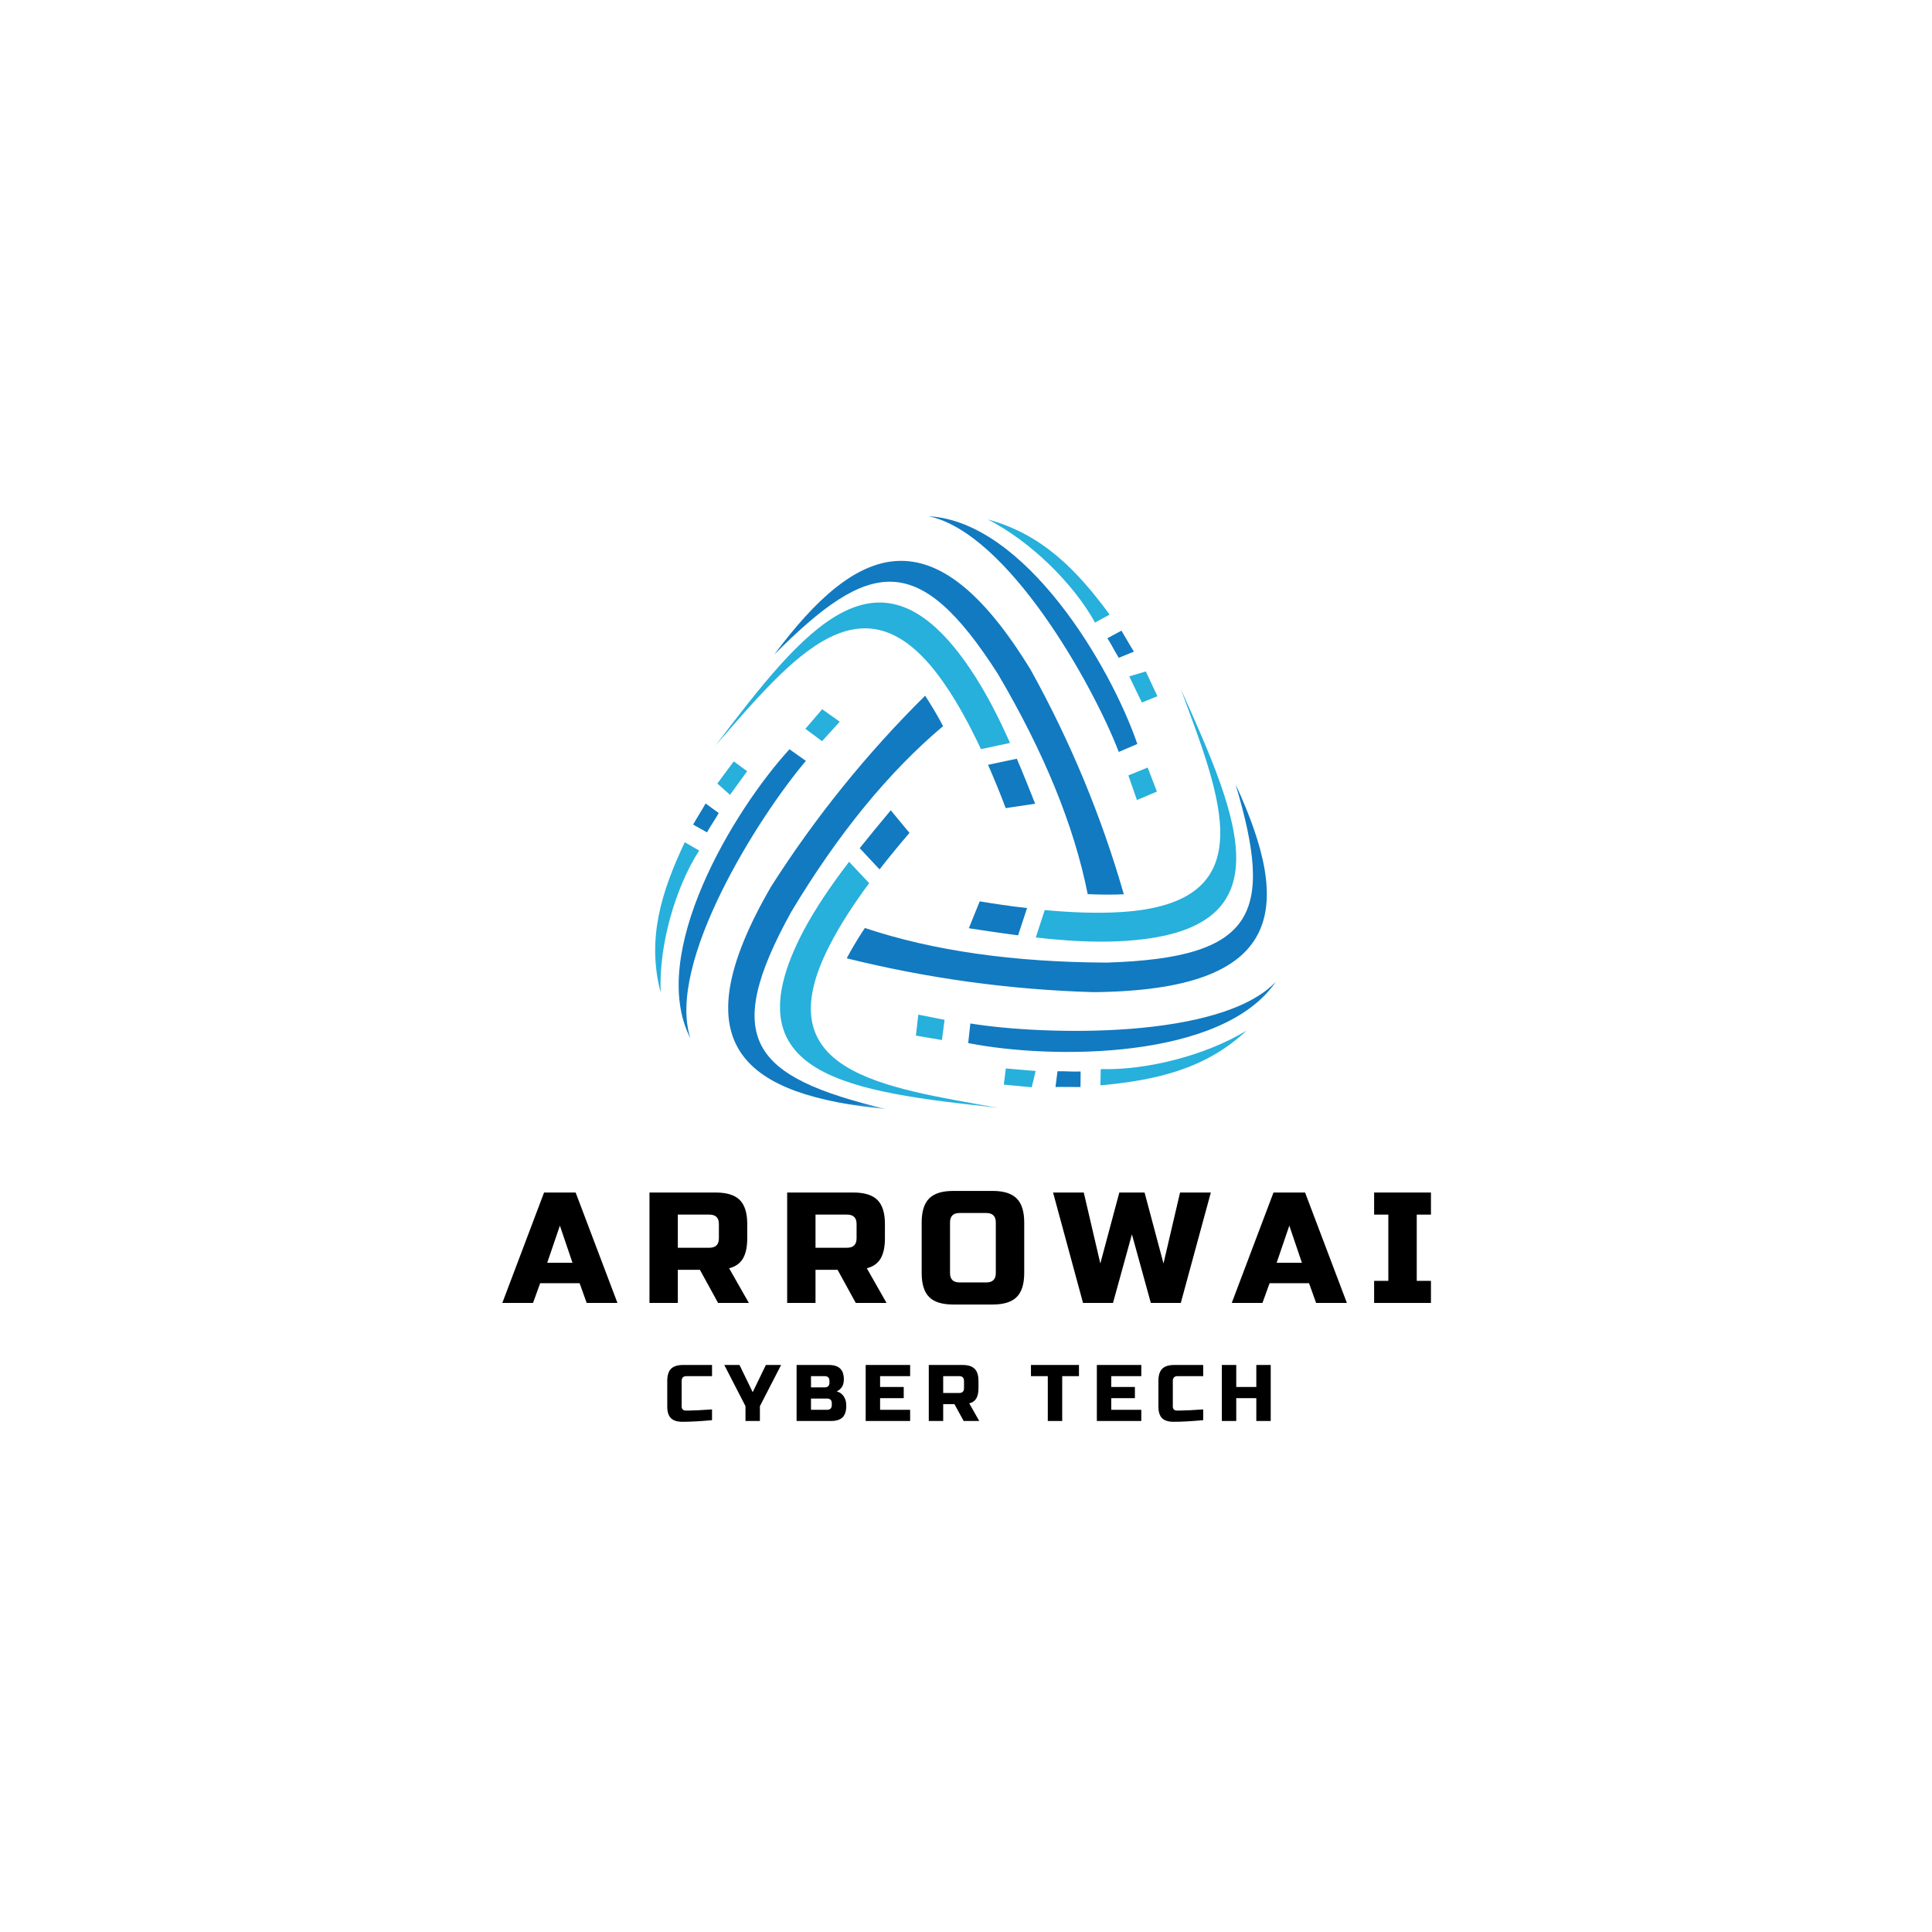
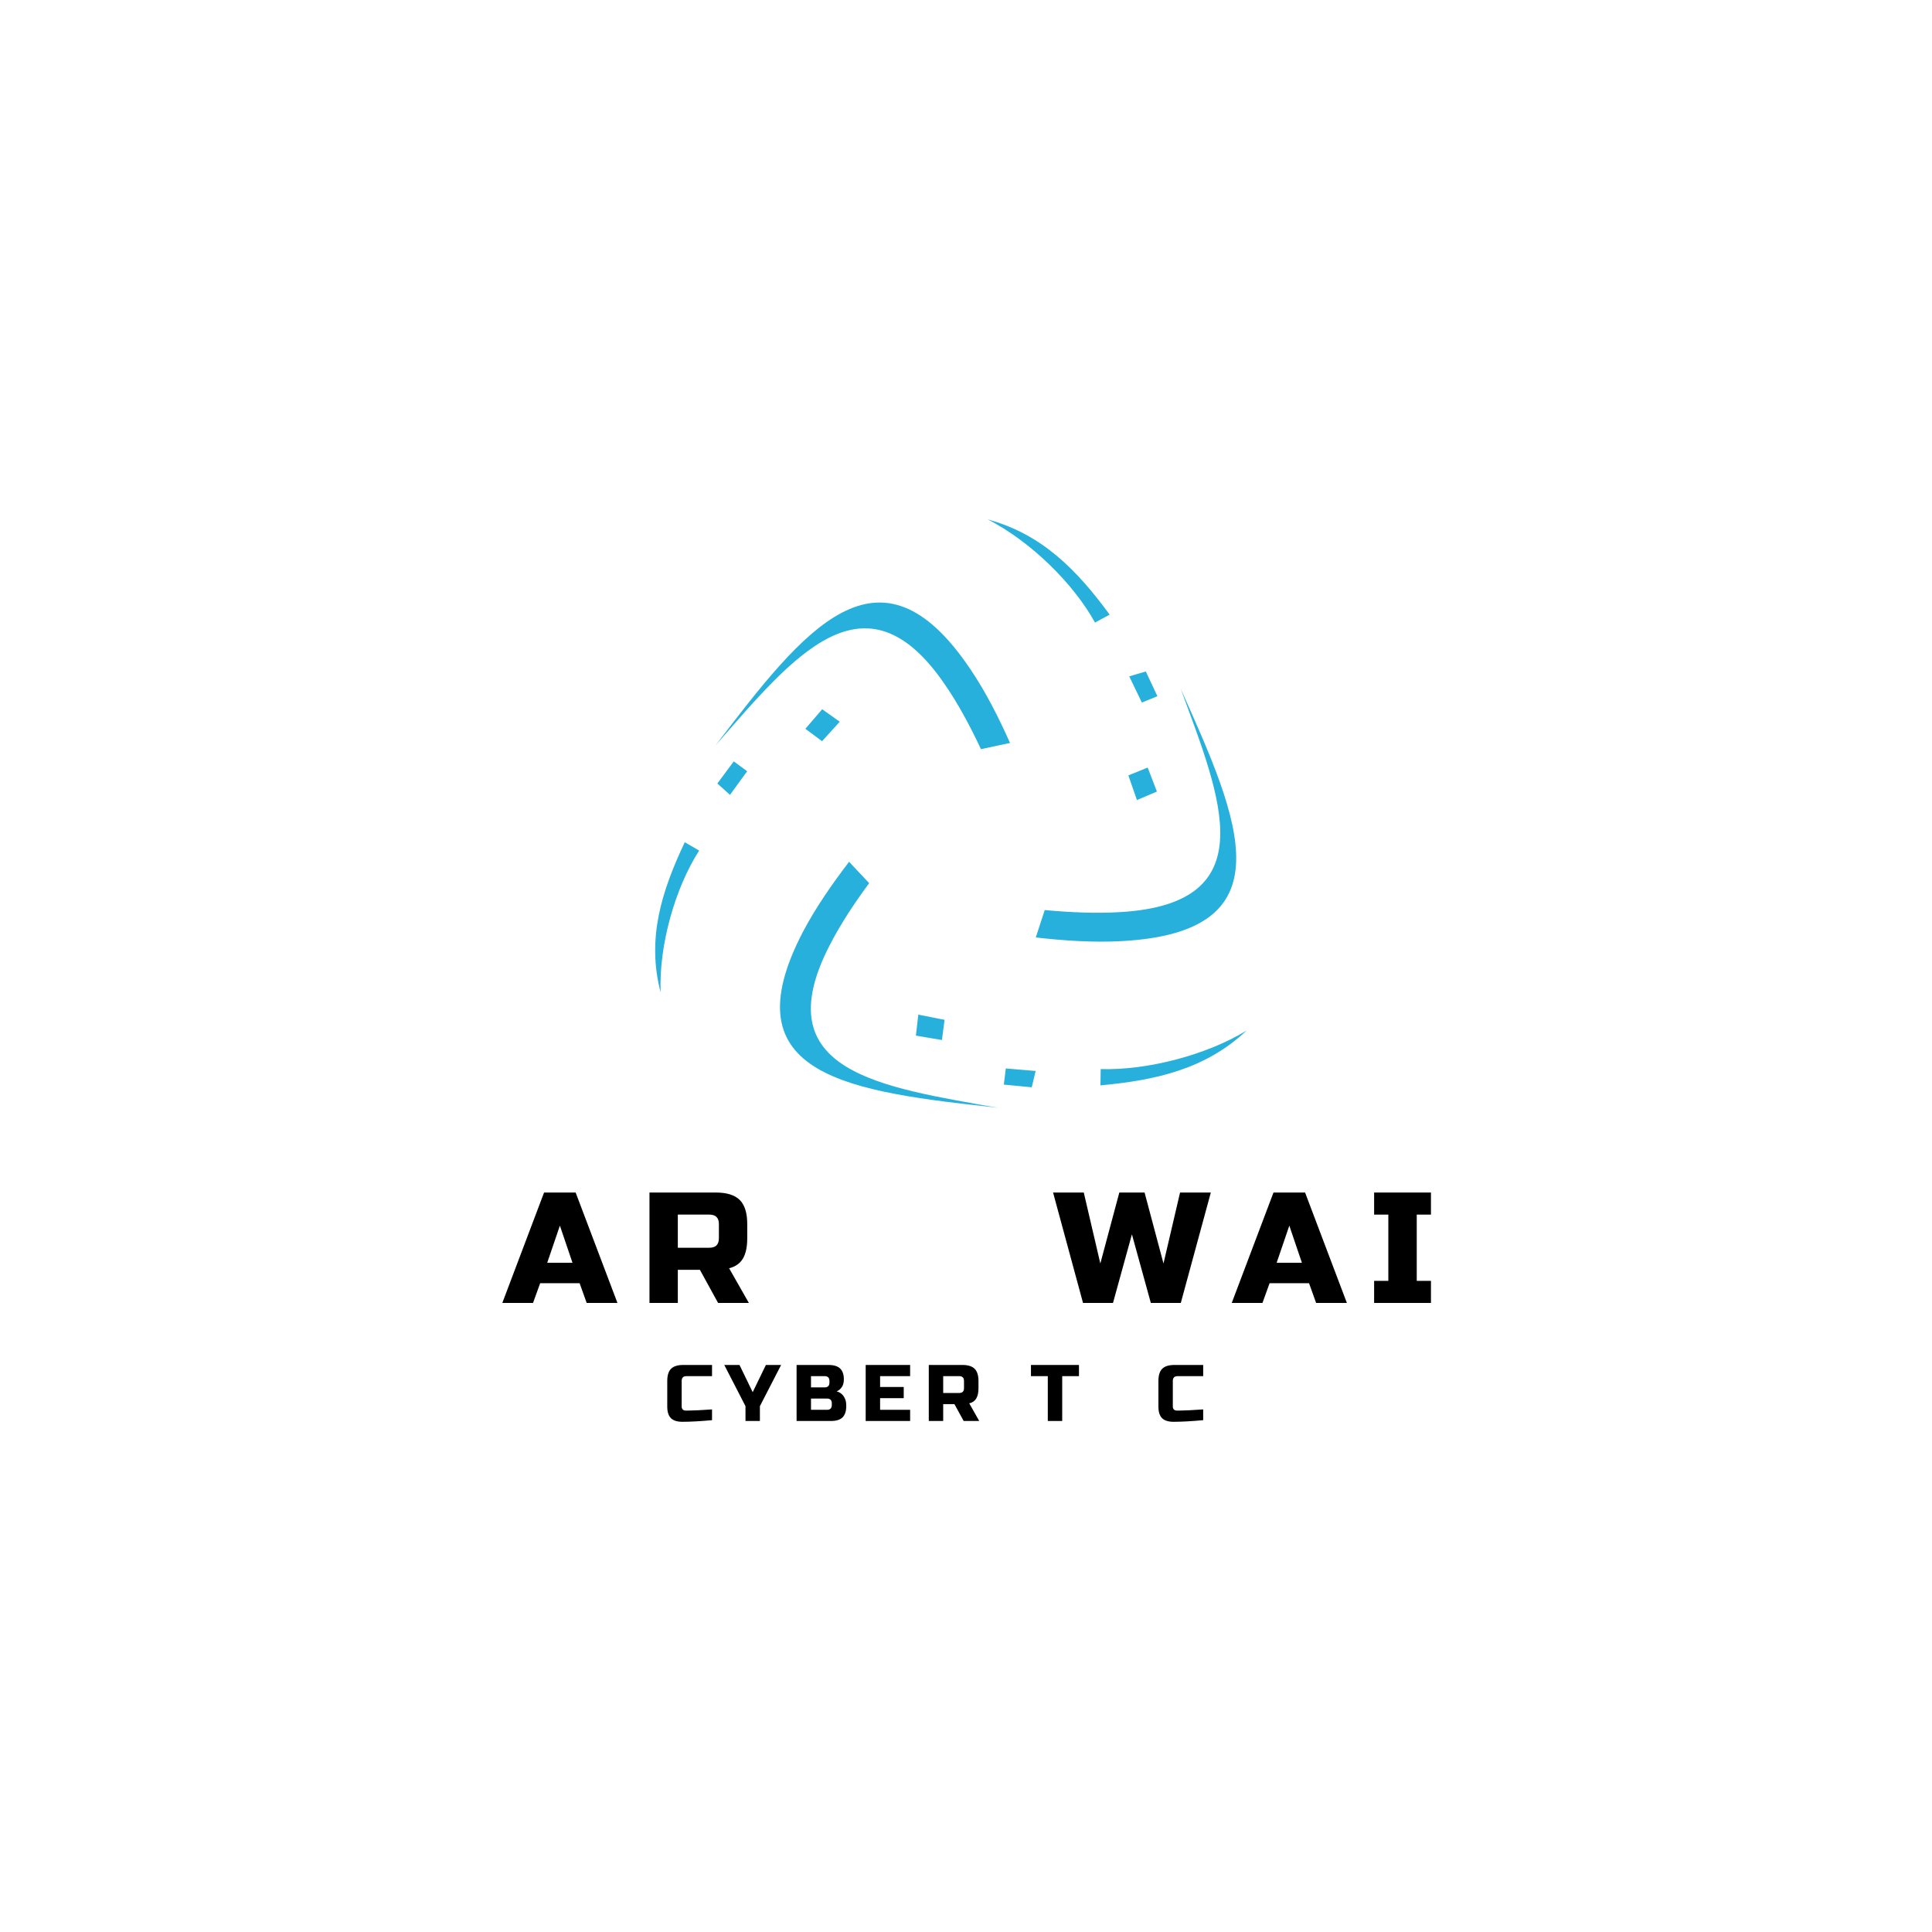
<svg xmlns="http://www.w3.org/2000/svg" width="500" height="500" viewBox="0 0 500 500" fill="none">
  <mask id="mask0_907_663" style="mask-type:luminance" maskUnits="userSpaceOnUse" x="169" y="134" width="154" height="153">
    <path d="M169.012 134.114H322.912V286.764H169.012V134.114Z" fill="white" />
  </mask>
  <g mask="url(#mask0_907_663)">
    <path fill-rule="evenodd" clip-rule="evenodd" d="M193.365 199.596L189.897 197.048L185.65 202.767L188.917 205.708L193.365 199.596ZM208.433 188.614L212.746 191.816L217.325 186.784L212.781 183.547L208.433 188.614ZM219.742 223.033C215.264 228.883 211.047 235 207.81 241.142C188.229 278.672 220.069 282.497 258.413 286.713C227.884 281.32 197.974 277.365 214.611 244.836C217.39 239.378 221.019 233.854 224.939 228.557L219.742 223.033ZM261.389 192.273C258.413 185.573 255.046 178.969 251.156 173.219C227.492 137.976 208.137 162.79 185.192 192.896C205.262 169.947 223.763 146.802 244.486 177.074C247.984 182.14 251.09 187.96 253.87 193.876L261.389 192.273ZM283.388 161.121L287.178 159.061C278.744 147.59 269.757 138.272 255.604 134.417C266.651 140.037 277.83 151.019 283.388 161.121ZM295.516 181.814L299.537 180.18L296.531 173.772L292.249 175.048L295.516 181.814ZM297.019 198.646L292.018 200.676L294.24 207.05L299.407 204.858L297.019 198.646ZM268.058 242.615C275.543 243.464 283.092 243.956 290.189 243.564C333.499 241.273 321.014 212.608 305.584 178.315C316.013 206.658 327.487 233.758 290.058 236.045C283.78 236.437 277.046 236.141 270.376 235.523L268.058 242.615ZM243.768 269.158L244.456 263.93L237.656 262.588L237.037 268.016L243.768 269.158ZM260.308 276.515L259.786 280.697L267.013 281.386L268.024 277.169L260.308 276.515ZM284.861 276.677L284.795 280.893C299.276 279.552 312.057 276.646 322.617 266.705C312.088 273.148 296.662 277.038 284.861 276.677ZM180.941 220.123L177.216 217.967C171.165 230.783 167.344 242.976 170.969 256.834C170.481 244.74 174.698 229.833 180.941 220.123Z" fill="#26B0DB" />
  </g>
  <mask id="mask1_907_663" style="mask-type:luminance" maskUnits="userSpaceOnUse" x="174" y="133" width="157" height="154">
-     <path d="M174.586 133H330.717V286.765H174.586V133Z" fill="white" />
-   </mask>
+     </mask>
  <g mask="url(#mask1_907_663)">
    <path fill-rule="evenodd" clip-rule="evenodd" d="M286.593 165.177C287.673 166.842 288.492 168.575 289.538 170.244L293.458 168.641C292.317 166.842 291.332 165.012 290.221 163.213L286.593 165.177ZM260.28 209.141L267.895 208C266.392 204.24 264.855 200.315 263.156 196.36L255.702 197.928C257.37 201.723 258.908 205.513 260.28 209.141ZM266.754 173.38C241.548 132.03 221.64 140.856 200.359 169.425C225.203 144.45 237.789 142.455 258.22 174.361C270.182 194.661 277.963 213.654 281.496 231.402C282.049 231.437 282.572 231.437 283.129 231.467C285.321 231.533 288 231.568 290.844 231.437C285.059 211.267 276.983 191.816 266.754 173.38ZM279.666 277.3C277.636 277.396 275.676 277.2 273.68 277.235L273.158 281.321C275.318 281.256 277.475 281.351 279.631 281.321L279.666 277.3ZM330.2 254.055C315.98 269.128 270.052 267.951 251.128 264.876L250.57 269.942C272.112 274.225 316.373 274.355 330.2 254.055ZM253.546 233.267L250.736 240.228C254.852 240.851 259.135 241.504 263.482 242.062L265.804 235C261.618 234.543 257.466 233.92 253.546 233.267ZM283.029 256.769C332.587 256.281 334.612 235.162 319.775 202.995C329.677 236.338 325.133 247.912 286.431 249.119C262.341 249.023 241.452 246.048 223.831 240.163C223.539 240.62 223.243 241.047 222.947 241.504C221.805 243.303 220.433 245.525 219.126 248.008C240.045 253.205 261.487 256.15 283.029 256.769ZM235.371 215.549L230.531 209.699C227.917 212.835 225.203 216.107 222.489 219.505L227.625 224.998C230.204 221.696 232.822 218.525 235.371 215.549ZM199.64 229.311C175.288 271.153 193.171 283.443 229.289 287.041C194.574 278.672 186.502 269.093 204.772 235.981C216.9 215.776 230.008 199.762 244.066 187.926C243.805 187.469 243.543 186.981 243.312 186.523C242.302 184.659 240.96 182.402 239.422 180.05C224.323 194.988 210.984 211.529 199.64 229.311ZM178.686 268.736C172.313 249.25 196.373 211.267 208.566 196.918L204.315 193.907C189.703 209.895 167.477 246.963 178.686 268.736ZM182.969 215.419C183.918 213.685 185.064 212.117 186.009 210.418L182.611 207.935C181.596 209.764 180.42 211.559 179.375 213.393L182.969 215.419ZM240.341 133.599C260.899 137.977 282.833 177.17 289.538 194.596L294.343 192.535C287.377 172.3 265.377 135.071 240.341 133.599Z" fill="#117AC1" />
  </g>
  <path d="M137.946 337.202H130L140.804 308.625H148.976L159.797 337.202H151.834L150.004 332.097H139.793L137.946 337.202ZM141.623 326.8H148.157L144.899 317.198L141.623 326.8Z" fill="black" />
  <path d="M168.084 308.625H185.23C188.088 308.625 190.162 309.27 191.451 310.559C192.741 311.849 193.386 313.922 193.386 316.78V320.457C193.386 322.722 193.007 324.482 192.253 325.737C191.508 326.982 190.323 327.81 188.698 328.228L193.804 337.202H185.84L181.136 328.629H175.42V337.202H168.084V308.625ZM186.049 316.78C186.049 315.155 185.23 314.34 183.593 314.34H175.42V322.914H183.593C185.23 322.914 186.049 322.095 186.049 320.457V316.78Z" fill="black" />
-   <path d="M203.717 308.625H220.863C223.721 308.625 225.795 309.27 227.084 310.559C228.374 311.849 229.018 313.922 229.018 316.78V320.457C229.018 322.722 228.639 324.482 227.886 325.737C227.141 326.982 225.956 327.81 224.331 328.228L229.437 337.202H221.473L216.768 328.629H211.053V337.202H203.717V308.625ZM221.682 316.78C221.682 315.155 220.863 314.34 219.225 314.34H211.053V322.914H219.225C220.863 322.914 221.682 322.095 221.682 320.457V316.78Z" fill="black" />
-   <path d="M257.715 316.383C257.715 314.745 256.896 313.926 255.258 313.926H248.322C246.684 313.926 245.865 314.745 245.865 316.383V329.452C245.865 331.082 246.684 331.892 248.322 331.892H255.258C256.896 331.892 257.715 331.082 257.715 329.452V316.383ZM265.068 329.452C265.068 332.31 264.415 334.384 263.116 335.673C261.827 336.963 259.753 337.607 256.896 337.607H246.684C243.827 337.607 241.753 336.963 240.464 335.673C239.174 334.384 238.529 332.31 238.529 329.452V316.383C238.529 313.526 239.174 311.452 240.464 310.163C241.753 308.864 243.827 308.211 246.684 308.211H256.896C259.753 308.211 261.827 308.864 263.116 310.163C264.415 311.452 265.068 313.526 265.068 316.383V329.452Z" fill="black" />
  <path d="M296.214 308.625L301.111 326.991L305.397 308.625H313.361L305.589 337.202H297.835L292.938 319.446L288.042 337.202H280.287L272.533 308.625H280.479L284.766 326.991L289.68 308.625H296.214Z" fill="black" />
-   <path d="M326.721 337.202H318.775L329.579 308.625H337.752L348.573 337.202H340.609L338.78 332.097H328.568L326.721 337.202ZM330.398 326.8H336.933L333.674 317.198L330.398 326.8Z" fill="black" />
+   <path d="M326.721 337.202H318.775L329.579 308.625H337.752L348.573 337.202H340.609L338.78 332.097H328.568L326.721 337.202M330.398 326.8H336.933L333.674 317.198L330.398 326.8Z" fill="black" />
  <path d="M370.33 337.202H355.623V331.487H359.3V314.34H355.623V308.625H370.33V314.34H366.653V331.487H370.33V337.202Z" fill="black" />
  <path d="M184.273 367.541C181.193 367.819 178.636 367.959 176.606 367.959C175.256 367.959 174.263 367.645 173.627 367.018C172.999 366.382 172.686 365.38 172.686 364.021V357.399C172.686 355.949 173.008 354.899 173.661 354.245C174.324 353.583 175.373 353.252 176.815 353.252H184.273V356.145H177.652C176.824 356.145 176.415 356.563 176.415 357.399V364.021C176.415 364.334 176.506 364.587 176.693 364.77C176.876 364.957 177.116 365.049 177.408 365.049C177.695 365.049 178.009 365.049 178.349 365.049C178.697 365.04 179.055 365.027 179.429 365.014C179.799 365.005 180.178 364.992 180.562 364.979C180.945 364.957 181.433 364.927 182.026 364.892C182.627 364.848 183.376 364.801 184.273 364.753V367.541Z" fill="black" />
  <path d="M187.443 353.252H191.381L194.797 360.292L198.212 353.252H202.15L196.661 363.916V367.75H192.932V363.916L187.443 353.252Z" fill="black" />
  <path d="M206.156 353.252H214.451C215.797 353.252 216.79 353.561 217.43 354.175C218.066 354.794 218.389 355.726 218.389 356.981C218.389 357.809 218.206 358.48 217.849 359.002C217.487 359.516 217.047 359.874 216.524 360.083C217.64 360.388 218.398 361.128 218.807 362.313C218.946 362.744 219.016 363.245 219.016 363.812C219.016 365.171 218.694 366.173 218.058 366.809C217.417 367.436 216.424 367.75 215.078 367.75H206.156V353.252ZM215.27 363.184C215.27 362.361 214.856 361.947 214.032 361.947H209.885V364.857H214.032C214.856 364.857 215.27 364.439 215.27 363.603V363.184ZM214.66 357.399C214.66 356.563 214.242 356.145 213.405 356.145H209.885V359.055H213.405C214.242 359.055 214.66 358.636 214.66 357.8V357.399Z" fill="black" />
  <path d="M235.54 367.75H224.039V353.252H235.54V356.145H227.768V358.95H233.884V361.843H227.768V364.857H235.54V367.75Z" fill="black" />
  <path d="M240.369 353.252H249.082C250.532 353.252 251.582 353.583 252.236 354.245C252.898 354.899 253.229 355.949 253.229 357.399V359.264C253.229 360.405 253.037 361.294 252.654 361.93C252.271 362.57 251.665 362.988 250.842 363.184L253.421 367.75H249.395L247.008 363.393H244.098V367.75H240.369V353.252ZM249.483 357.399C249.483 356.563 249.069 356.145 248.245 356.145H244.098V360.501H248.245C249.069 360.501 249.483 360.091 249.483 359.264V357.399Z" fill="black" />
  <path d="M274.898 367.75H271.169V356.145H266.812V353.252H279.237V356.145H274.898V367.75Z" fill="black" />
-   <path d="M295.366 367.75H283.865V353.252H295.366V356.145H287.594V358.95H293.711V361.843H287.594V364.857H295.366V367.75Z" fill="black" />
  <path d="M311.383 367.541C308.303 367.819 305.746 367.959 303.716 367.959C302.365 367.959 301.372 367.645 300.736 367.018C300.109 366.382 299.795 365.38 299.795 364.021V357.399C299.795 355.949 300.117 354.899 300.771 354.245C301.433 353.583 302.483 353.252 303.925 353.252H311.383V356.145H304.761C303.933 356.145 303.524 356.563 303.524 357.399V364.021C303.524 364.334 303.615 364.587 303.803 364.77C303.986 364.957 304.225 365.049 304.517 365.049C304.805 365.049 305.118 365.049 305.458 365.049C305.807 365.04 306.164 365.027 306.539 365.014C306.909 365.005 307.288 364.992 307.671 364.979C308.055 364.957 308.542 364.927 309.135 364.892C309.736 364.848 310.485 364.801 311.383 364.753V367.541Z" fill="black" />
-   <path d="M328.862 367.75H325.133V361.843H319.94V367.75H316.211V353.252H319.94V358.95H325.133V353.252H328.862V367.75Z" fill="black" />
</svg>